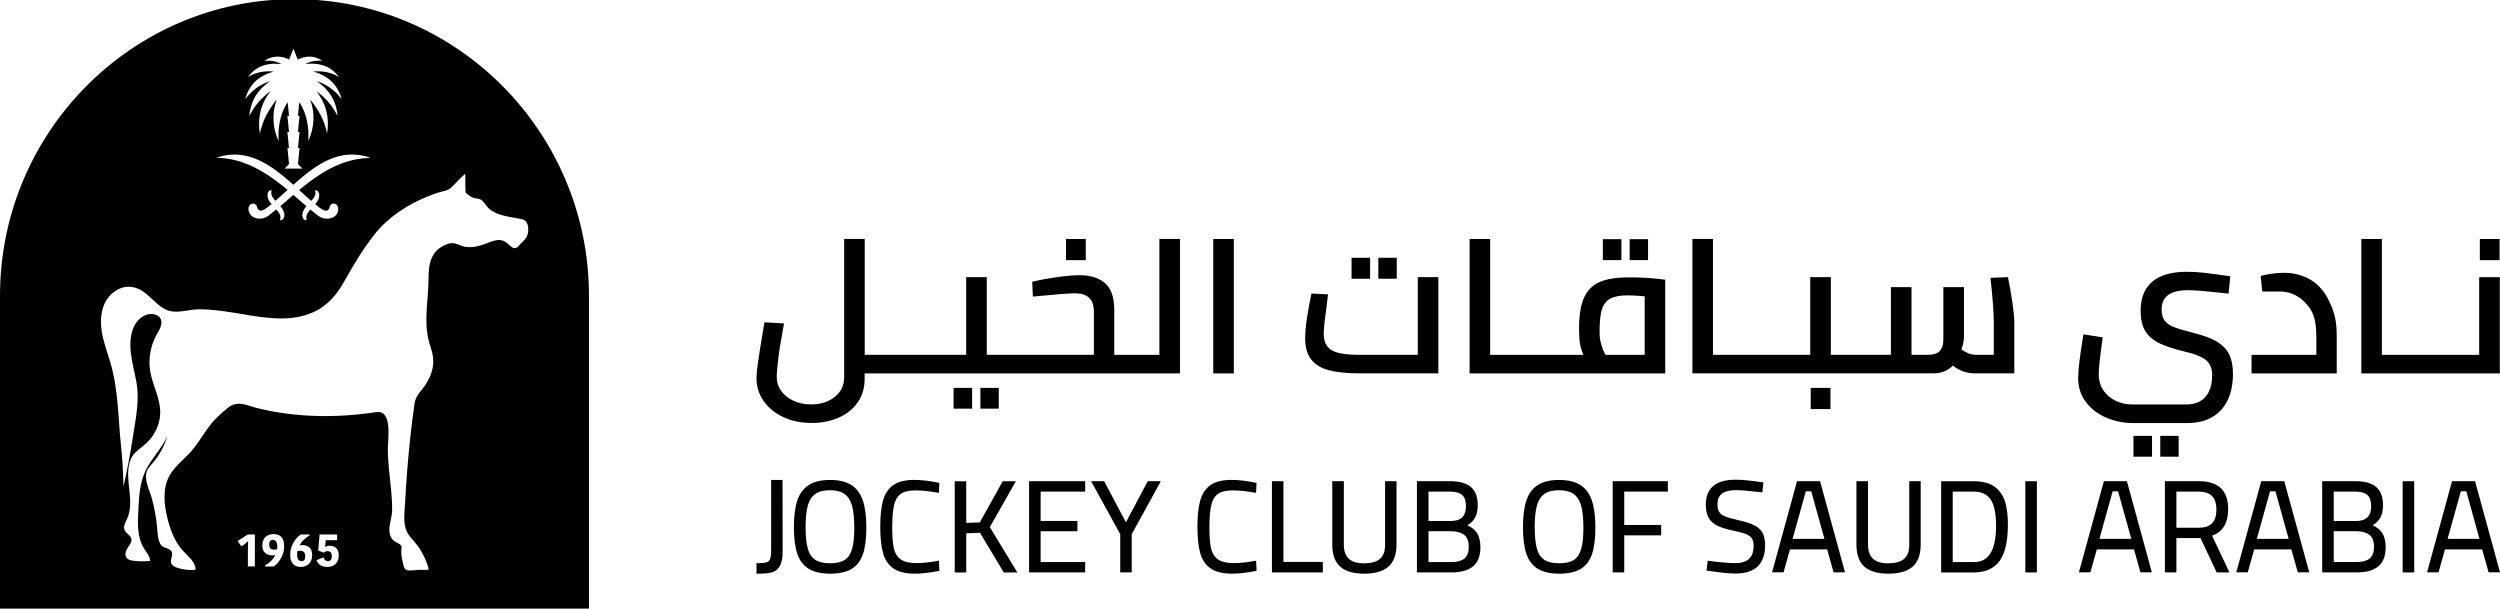
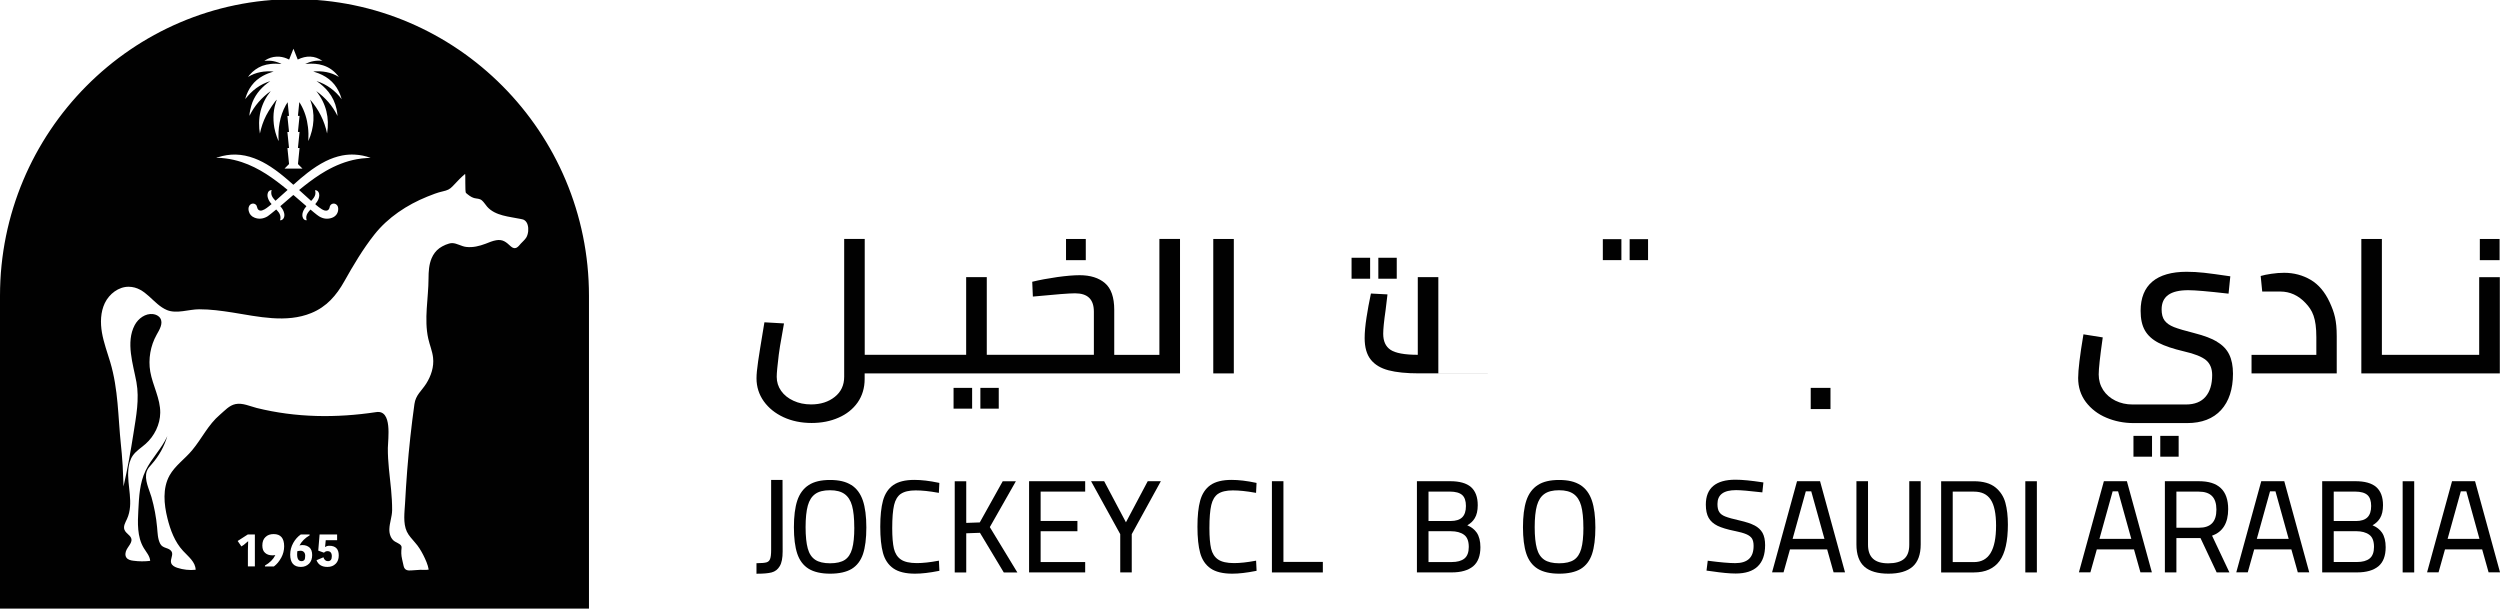
<svg xmlns="http://www.w3.org/2000/svg" id="Layer_1" data-name="Layer 1" viewBox="0 0 666.71 162.31">
  <defs>
    <style>      .cls-1 {        fill: #010101;      }    </style>
  </defs>
  <g>
    <path class="cls-1" d="M208.7,127.99h-3.05v18.65c0,1.16-.09,1.96-.29,2.45-.16.43-.46.72-.91.87-.48.15-1.35.23-2.5.23h-.21v2.81h.21c1.67,0,2.92-.11,3.82-.34.93-.24,1.66-.8,2.17-1.67.53-.87.78-2.17.78-3.97l-.03-18.82v-.21Z" />
    <path class="cls-1" d="M227.02,129.35c-1.41-.91-3.26-1.35-5.66-1.35s-4.27.44-5.68,1.35c-1.42.92-2.45,2.31-3.06,4.14-.6,1.81-.9,4.2-.9,7.1s.3,5.28.89,7.05c.6,1.8,1.62,3.16,3.04,4.04h0c1.42.87,3.36,1.31,5.74,1.31s4.32-.43,5.73-1.27c1.41-.86,2.43-2.2,3.03-3.98.59-1.77.89-4.15.89-7.08s-.31-5.35-.93-7.18c-.63-1.85-1.66-3.24-3.07-4.14ZM227.83,140.67c0,2.41-.19,4.32-.58,5.69-.38,1.35-1.03,2.34-1.93,2.94-.92.61-2.25.92-3.95.92s-3.05-.32-3.97-.94c-.95-.64-1.6-1.62-1.98-3-.38-1.38-.58-3.3-.58-5.69s.2-4.34.59-5.75c.39-1.4,1.05-2.44,1.98-3.1.92-.67,2.24-1,3.93-1s2.97.34,3.91,1.02c.92.66,1.59,1.7,1.98,3.11.39,1.41.59,3.35.59,5.79Z" />
    <path class="cls-1" d="M240.22,131.72c.89-.62,2.22-.94,3.96-.94s3.67.21,5.97.62l.23.04.13-2.65-.17-.04c-2.46-.52-4.59-.77-6.51-.77-2.42,0-4.31.47-5.63,1.4-1.3.92-2.22,2.31-2.72,4.12-.48,1.76-.73,4.11-.73,6.98s.25,5.27.73,7c.5,1.8,1.43,3.18,2.78,4.11,1.34.93,3.28,1.4,5.75,1.4,1.79,0,3.86-.24,6.33-.73l.18-.04-.13-2.7-.23.04c-2.14.4-4.04.61-5.65.61-1.91,0-3.35-.33-4.28-.98-.91-.63-1.53-1.6-1.84-2.88-.3-1.3-.45-3.14-.45-5.46,0-2.68.17-4.76.5-6.17.32-1.37.93-2.37,1.79-2.98Z" />
    <polygon class="cls-1" points="270.92 128.34 267.41 128.34 261.29 139.32 257.68 139.45 257.68 128.34 254.61 128.34 254.61 152.66 257.68 152.66 257.68 142.22 261.34 142.09 267.69 152.66 271.31 152.66 263.97 140.57 270.92 128.34" />
    <polygon class="cls-1" points="274.44 152.65 289.4 152.65 289.4 149.89 277.52 149.89 277.52 141.67 287.33 141.67 287.33 138.93 277.52 138.93 277.52 131.1 289.4 131.1 289.4 128.33 274.44 128.33 274.44 152.65" />
    <polygon class="cls-1" points="300.27 139.29 294.52 128.44 294.46 128.33 290.97 128.33 298.75 142.45 298.75 152.65 301.82 152.65 301.82 142.45 309.58 128.33 306.08 128.33 300.27 139.29" />
    <path class="cls-1" d="M324.81,131.72c.89-.62,2.22-.94,3.96-.94s3.67.21,5.97.62l.23.04.13-2.65-.17-.04c-2.46-.52-4.59-.77-6.51-.77-2.42,0-4.31.47-5.63,1.4-1.3.92-2.22,2.31-2.72,4.12-.49,1.78-.73,4.07-.73,6.98s.25,5.27.73,7c.5,1.8,1.43,3.18,2.78,4.11,1.34.93,3.28,1.4,5.75,1.4,1.79,0,3.86-.24,6.33-.73l.18-.04-.13-2.7-.23.04c-2.14.4-4.04.61-5.65.61-1.91,0-3.35-.33-4.28-.98-.91-.63-1.53-1.6-1.84-2.88-.3-1.3-.45-3.14-.45-5.46,0-2.68.17-4.76.5-6.17.32-1.37.93-2.37,1.79-2.98Z" />
    <polygon class="cls-1" points="342.27 128.33 339.2 128.33 339.2 152.66 352.78 152.66 352.78 149.85 342.27 149.85 342.27 128.33" />
-     <path class="cls-1" d="M369.38,145.26c0,1.75-.45,2.99-1.37,3.78-.92.79-2.35,1.19-4.25,1.19-3.62,0-5.38-1.62-5.38-4.97v-16.93h-3.09v16.86c0,2.69.72,4.69,2.13,5.94,1.39,1.24,3.55,1.86,6.41,1.86s5.01-.63,6.44-1.87c1.43-1.26,2.16-3.26,2.16-5.93v-16.86h-3.05v16.93Z" />
    <path class="cls-1" d="M391.31,140.08c.87-.49,1.52-1.11,1.98-1.88.53-.86.8-2.03.8-3.48,0-2.16-.61-3.79-1.83-4.85-1.19-1.02-3.05-1.54-5.51-1.54h-8.88v24.32h9.32c2.45,0,4.35-.55,5.66-1.62,1.3-1.08,1.95-2.8,1.95-5.11,0-1.6-.33-2.9-.97-3.86-.58-.85-1.43-1.51-2.54-1.98ZM380.96,141.67h5.98c1.46,0,2.64.32,3.5.95.84.61,1.26,1.7,1.26,3.24,0,1.42-.39,2.46-1.15,3.08-.79.64-1.92.95-3.44.95h-6.15v-8.22ZM389.97,137.94c-.66.66-1.69,1-3.07,1h-5.94v-7.84h5.7c1.5,0,2.6.31,3.28.91.66.59,1,1.57,1,2.93s-.33,2.36-.98,3.01Z" />
    <path class="cls-1" d="M421.45,129.35c-1.41-.91-3.26-1.35-5.66-1.35s-4.27.44-5.68,1.35c-1.42.92-2.45,2.31-3.06,4.14-.6,1.81-.9,4.2-.9,7.1s.3,5.28.89,7.05c.6,1.8,1.62,3.16,3.04,4.04h0c1.42.87,3.36,1.31,5.74,1.31s4.32-.43,5.73-1.27c1.41-.86,2.43-2.2,3.02-3.98.59-1.77.89-4.15.89-7.08s-.31-5.35-.93-7.18c-.63-1.85-1.66-3.24-3.07-4.14ZM422.27,140.67c0,2.41-.19,4.32-.58,5.69-.38,1.35-1.03,2.34-1.93,2.94-.92.61-2.25.92-3.95.92s-3.05-.32-3.97-.94c-.95-.64-1.6-1.62-1.98-3-.38-1.38-.58-3.29-.58-5.69s.2-4.34.59-5.75c.39-1.4,1.05-2.44,1.98-3.1.92-.67,2.24-1,3.93-1s2.97.34,3.91,1.02c.92.66,1.59,1.7,1.98,3.11.39,1.4.59,3.35.59,5.79Z" />
-     <polygon class="cls-1" points="430.08 152.65 433.16 152.65 433.16 142.77 443.01 142.77 443.01 140 433.16 140 433.16 131.1 444.79 131.1 444.79 128.33 430.08 128.33 430.08 152.65" />
    <path class="cls-1" d="M467.91,140.13c-.95-.5-2.26-.93-4-1.33-1.71-.38-2.99-.74-3.81-1.06-.76-.3-1.3-.7-1.6-1.19-.32-.47-.48-1.19-.48-2.14,0-2.49,1.63-3.7,4.98-3.7,1.21,0,3.49.2,6.78.58l.21.02.28-2.65-.2-.03c-3.1-.47-5.47-.7-7.25-.7-5.24,0-7.9,2.23-7.9,6.64,0,1.49.25,2.64.75,3.53s1.31,1.6,2.39,2.13c1.05.5,2.55.96,4.46,1.35,1.38.27,2.46.57,3.21.89.7.3,1.2.69,1.5,1.15.29.49.43,1.13.43,1.97,0,3.09-1.61,4.59-4.91,4.59-1.59,0-3.99-.21-7.11-.62l-.21-.03-.33,2.64,1.44.19c2.59.39,4.73.59,6.34.59,5.21,0,7.85-2.55,7.85-7.57,0-1.33-.23-2.43-.68-3.26-.47-.83-1.19-1.5-2.14-2Z" />
    <path class="cls-1" d="M485.37,128.33h-6.13l-6.59,24.05-.07.26h3.06l1.72-6.13h9.91l1.72,6.13h3.05l-6.62-24.16-.04-.15ZM483.03,131.03l3.52,12.67h-8.49l3.52-12.67h1.46Z" />
    <path class="cls-1" d="M509.17,145.26c0,1.75-.45,2.99-1.37,3.78-.92.79-2.35,1.19-4.25,1.19-3.62,0-5.38-1.62-5.38-4.97v-16.93h-3.09v16.86c0,2.69.72,4.69,2.13,5.94,1.39,1.23,3.55,1.86,6.41,1.86s5.01-.63,6.44-1.87c1.43-1.26,2.16-3.25,2.16-5.93v-16.86h-3.05v16.93Z" />
    <path class="cls-1" d="M532.13,129.97h0c-1.34-1.08-3.26-1.63-5.71-1.63h-8.75v24.32h8.75c3.06,0,5.36-1.04,6.85-3.08,1.46-2.02,2.2-5.28,2.2-9.67,0-2.26-.22-4.16-.66-5.8-.44-1.66-1.34-3.05-2.67-4.14ZM526.42,149.89h-5.66v-18.78h5.66c2.04,0,3.5.69,4.45,2.11.96,1.42,1.45,3.75,1.45,6.94,0,6.55-1.93,9.74-5.9,9.74Z" />
    <rect class="cls-1" x="540.12" y="128.34" width="3.08" height="24.32" />
    <path class="cls-1" d="M567.2,128.33h-6.13l-6.59,24.05-.07.26h3.06l1.72-6.13h9.91l1.72,6.13h3.05l-6.62-24.16-.04-.15ZM564.86,131.03l3.52,12.67h-8.49l3.52-12.67h1.46Z" />
    <path class="cls-1" d="M594.22,135.79c0-2.51-.66-4.4-1.97-5.62-1.31-1.24-3.23-1.84-5.87-1.84h-9.04v24.32h3.07v-9.15h6.43l4.31,9.15h3.4l-4.63-9.8c2.85-.99,4.3-3.37,4.3-7.07ZM591.08,135.91c0,3.25-1.52,4.83-4.66,4.83h-6.01v-9.63h5.97c3.16,0,4.7,1.57,4.7,4.8Z" />
    <path class="cls-1" d="M609.17,128.33h-6.13l-6.59,24.05-.07.26h3.06l1.72-6.13h9.91l1.72,6.13h3.05l-6.62-24.16-.04-.15ZM606.83,131.03l3.52,12.67h-8.49l3.52-12.67h1.46Z" />
    <path class="cls-1" d="M632.72,140.08c.87-.49,1.52-1.11,1.99-1.88.53-.86.8-2.03.8-3.48,0-2.16-.61-3.79-1.83-4.85-1.19-1.02-3.05-1.54-5.51-1.54h-8.88v24.32h9.32c2.45,0,4.35-.55,5.66-1.62,1.3-1.08,1.95-2.8,1.95-5.11,0-1.6-.33-2.9-.97-3.86-.58-.85-1.43-1.51-2.54-1.98ZM622.37,138.94v-7.84h5.7c1.5,0,2.6.31,3.28.91.66.59,1,1.57,1,2.93s-.33,2.36-.98,3.01c-.66.66-1.69,1-3.07,1h-5.94ZM633.11,145.85c0,1.42-.39,2.46-1.15,3.08-.79.64-1.92.95-3.44.95h-6.15v-8.22h5.98c1.46,0,2.64.32,3.5.95.84.61,1.26,1.7,1.26,3.24Z" />
    <rect class="cls-1" x="640.75" y="128.34" width="3.08" height="24.32" />
    <path class="cls-1" d="M660.09,128.48l-.04-.15h-6.13l-6.59,24.05-.07.26h3.06l1.72-6.13h9.91l1.72,6.13h3.05l-6.62-24.16ZM657.73,131.03l3.5,12.67h-8.49l3.52-12.67h1.48Z" />
    <rect class="cls-1" x="254.3" y="103.44" width="4.95" height="5.54" />
    <rect class="cls-1" x="261.45" y="103.44" width="4.9" height="5.54" />
    <rect class="cls-1" x="284.29" y="63.73" width="5.27" height="5.65" />
    <path class="cls-1" d="M309.2,94.63h-6.55s-5.5,0-5.5,0v-12.02c0-3.32-.83-5.71-2.48-7.11-1.63-1.4-3.9-2.11-6.74-2.11-1.58,0-3.59.17-5.98.5-2.57.37-4.69.77-6.5,1.21l-.17.04.17,3.95.22-.02c6.03-.58,9.53-.85,11.03-.85,3.38,0,5.02,1.61,5.02,4.91v11.49h-28.56v-20.71h-5.5v20.71h-20.86s-6.19,0-6.19,0v-30.9h-5.48v36.77c0,2.23-.84,4.03-2.51,5.35-1.67,1.34-3.79,2.01-6.3,2.01-1.75,0-3.29-.32-4.7-.97-1.41-.64-2.52-1.53-3.3-2.64-.79-1.11-1.18-2.37-1.18-3.75,0-1.02.19-3.01.55-5.93.22-1.72.45-2.99.72-4.47.2-1.07.4-2.19.63-3.61l.04-.23-5.22-.3-.39,2.36c-1.14,6.89-1.72,10.35-1.72,12.59s.65,4.3,1.93,6.1c1.28,1.8,3.06,3.23,5.28,4.26,2.21,1.02,4.73,1.54,7.5,1.54,2.62,0,5.03-.47,7.15-1.41,2.14-.92,3.86-2.29,5.11-4.06,1.24-1.78,1.87-3.89,1.87-6.26v-1.5h5.77s13.34,0,13.34,0h53.35s11.64,0,11.64,0v-35.85h-5.5v30.9Z" />
    <rect class="cls-1" x="323.56" y="63.73" width="5.48" height="35.85" />
-     <path class="cls-1" d="M383.58,99.58v-25.67h-5.48v20.71h-15.86c-3.5,0-5.94-.45-7.27-1.33-1.31-.88-1.95-2.29-1.95-4.29,0-1.26.21-3.38.64-6.32l.5-4.17-4.41-.23-.04.17c-.46,2.16-.83,4.19-1.14,6.2-.34,2.2-.5,4.01-.5,5.53,0,2.43.54,4.35,1.62,5.71,1.08,1.37,2.69,2.33,4.77,2.87,2.05.54,4.76.81,8.07.81h21.06Z" />
+     <path class="cls-1" d="M383.58,99.58v-25.67h-5.48v20.71c-3.5,0-5.94-.45-7.27-1.33-1.31-.88-1.95-2.29-1.95-4.29,0-1.26.21-3.38.64-6.32l.5-4.17-4.41-.23-.04.17c-.46,2.16-.83,4.19-1.14,6.2-.34,2.2-.5,4.01-.5,5.53,0,2.43.54,4.35,1.62,5.71,1.08,1.37,2.69,2.33,4.77,2.87,2.05.54,4.76.81,8.07.81h21.06Z" />
    <rect class="cls-1" x="360.44" y="68.74" width="4.95" height="5.59" />
    <rect class="cls-1" x="367.58" y="68.74" width="4.91" height="5.59" />
-     <path class="cls-1" d="M415.39,99.58h28.7v-25l-2.05-.23c-2.24-.25-4.78-.38-7.55-.38-3.42,0-6.01.41-7.9,1.24-1.91.84-3.32,2.27-4.18,4.24-.87,1.97-1.3,4.68-1.3,8.28,0,3.39.33,4.89,1.13,6.9h-19.76s-5.08,0-5.08,0v-30.9h-5.48v35.85h10.14s13.34,0,13.34,0ZM426.59,88.11c0-2.43.21-4.33.63-5.66.4-1.28,1.14-2.22,2.2-2.8,1.06-.59,2.66-.89,4.75-.89.82,0,2.23.08,4.44.26v15.61h-10.42c-.46-.74-.85-1.67-1.14-2.75l-.09-.32c-.26-.95-.38-1.39-.38-3.45Z" />
    <rect class="cls-1" x="427.45" y="63.78" width="4.95" height="5.59" />
    <rect class="cls-1" x="434.6" y="63.78" width="4.91" height="5.59" />
    <rect class="cls-1" x="482.89" y="103.44" width="5.27" height="5.65" />
-     <path class="cls-1" d="M535.54,74.08l-.04-.17-4.67.18.02.22c.57,5.19.86,9.11.86,11.66v8.65h-4.91c-.67,0-1.37-.16-2.06-.47-.65-.29-1.19-.61-1.65-.95.06-.2.12-.39.17-.56.32-1.06.5-1.65.5-3.37v-12.7h-5.5v13.31c0,1.56.01,2.14-.63,3.29-.71,1.29-2.35,1.45-3.7,1.45h-4.16v-18.04h-5.5v18.04h-8.47s-7.54,0-7.54,0v-20.71h-5.5v20.71h-20.86s-5.08,0-5.08,0v-30.9h-5.48v35.85h10.14s13.34,0,13.34,0h21.38s19.38,0,19.38,0c2.12,0,3.87-.7,5.21-2.07,1.73,1.37,3.71,2.07,5.89,2.07h10.5v-13.61c0-1.21-.17-2.99-.5-5.29-.32-2.21-.71-4.43-1.16-6.61Z" />
    <path class="cls-1" d="M591.28,91.14c-1.44-.87-3.46-1.63-6-2.28-2.58-.65-4.39-1.19-5.52-1.63-1.15-.46-1.96-1.03-2.5-1.75-.53-.71-.79-1.71-.79-2.96,0-3.45,2.32-5.13,7.11-5.13,1.85,0,5.29.3,10.53.9l.21.02.47-4.62-.2-.03c-2.99-.44-5.13-.73-6.73-.91-1.63-.18-3.22-.27-4.73-.27-3.98,0-7.05.88-9.12,2.61-2.08,1.74-3.14,4.36-3.14,7.8,0,2.16.37,3.87,1.14,5.22.76,1.34,1.98,2.45,3.63,3.31,1.62.84,3.85,1.59,6.8,2.29,2.79.63,4.77,1.42,5.89,2.35,1.08.92,1.62,2.25,1.62,3.96,0,2.46-.59,4.41-1.76,5.78-1.16,1.37-2.92,2.07-5.22,2.07h-14.26c-1.66,0-3.2-.34-4.57-1.02-1.39-.69-2.46-1.62-3.26-2.83-.79-1.23-1.19-2.62-1.19-4.16s.34-4.67,1.05-9.68l.03-.2-5.15-.82-.03.2c-.92,5.47-1.38,9.32-1.38,11.46,0,2.43.69,4.58,2.06,6.4,1.39,1.83,3.23,3.24,5.46,4.17,2.24.95,4.68,1.44,7.26,1.44h14.3c3.88,0,6.93-1.17,9.04-3.49,2.1-2.3,3.17-5.56,3.17-9.68,0-2.05-.34-3.77-1.01-5.13-.66-1.36-1.75-2.5-3.24-3.37Z" />
    <rect class="cls-1" x="576.11" y="116.24" width="4.9" height="5.55" />
    <rect class="cls-1" x="568.96" y="116.24" width="4.95" height="5.55" />
    <path class="cls-1" d="M623.17,89.67c0-4.21-.61-6.28-1.88-9.06-1.27-2.75-2.98-4.76-5.08-5.99h0c-2.11-1.24-4.49-1.87-7.06-1.87-1.11,0-2.27.09-3.45.27-1.18.18-2.09.36-2.65.54l-.16.05.41,4.14h4.83c2.56,0,4.82,1.03,6.72,3.06,1.87,1.97,2.88,4.01,2.88,9.12v4.7h-17.28v4.95h22.72v-9.92Z" />
    <polygon class="cls-1" points="653.22 99.58 653.64 99.58 666.66 99.58 666.66 73.92 661.16 73.92 661.16 94.63 653.64 94.63 653.22 94.63 640.29 94.63 640.29 94.63 635.21 94.63 635.21 63.73 629.73 63.73 629.73 99.58 639.88 99.58 639.88 99.58 653.22 99.58" />
    <rect class="cls-1" x="661.33" y="63.73" width="5.27" height="5.65" />
  </g>
-   <path class="cls-1" d="M72.8,143.96c-.33,0-.61.1-.75.28-.18.19-.25.53-.25,1,0,.89.39,1.34,1.22,1.34.33,0,.61-.04.89-.14.03-.24.04-.49.04-.68,0-.64-.13-1.09-.32-1.36-.24-.31-.5-.43-.83-.43" />
  <path class="cls-1" d="M80.11,146.88c-.28,0-.56.06-.83.13-.03.22-.04.5-.04.83,0,1.21.4,1.81,1.18,1.81.35,0,.57-.13.75-.32.15-.24.22-.58.22-1.09,0-.4-.1-.77-.32-.99-.22-.25-.53-.38-.96-.38" />
  <path class="cls-1" d="M78.53-.23C35.22-.23,0,35.26,0,78.88v83.43h157.07v-83.43C157.07,35.26,121.83-.23,78.53-.23M65.47,26.13c.38-1.21.89-2.34,1.66-3.35.79-1.06,1.79-1.89,2.95-2.53.89-.49,1.82-.85,2.78-1.14.04-.01.07-.03.1-.04-2.42-.19-4.72.15-6.82,1.46.13-.19.28-.38.42-.56.93-1.07,2.05-1.89,3.38-2.41.74-.26,1.5-.43,2.28-.51.86-.1,1.74-.07,2.6,0,.04,0,.08.01.13.01.04.01.07.01.11.01-.18-.19-1.47-.64-2.2-.77-.78-.14-1.56-.15-2.36-.04.31-.24.63-.42.95-.58.97-.46,2-.64,3.09-.56.86.07,1.68.32,2.46.72.08.06.11.04.14-.04.35-.89.7-1.78,1.06-2.67.01-.03.03-.07.06-.13.39.97.77,1.93,1.14,2.88,2.27-1.11,4.47-1.09,6.58.35-1.6-.19-3.12.1-4.58.82.1.01.17,0,.24-.01.07,0,.14,0,.21-.01,1.46-.11,2.91-.06,4.31.4,1.59.5,2.87,1.43,3.91,2.7.08.11.17.21.25.32.01.01.01.03.03.06-2.1-1.29-4.4-1.64-6.82-1.45.49.15.97.32,1.45.5,1.32.53,2.52,1.24,3.53,2.24.99.97,1.68,2.13,2.2,3.41.15.42.29.83.42,1.25-1.74-2.3-3.94-3.95-6.69-4.84-.01.03.01.04.03.04.01.01.03.03.06.04,1.14.78,2.18,1.7,3.06,2.8,1.09,1.38,1.81,2.92,2.17,4.63.11.54.19,1.09.24,1.64v.14c-1.32-2.71-3.24-4.88-5.66-6.62,2.66,3.34,3.56,7.12,2.89,11.31-.71-3.41-2.25-6.4-4.51-9.03,1.39,3.74,1.09,7.43-.49,11.05v-.21c.07-1.18.04-2.35-.1-3.52-.25-2.18-.88-4.24-1.99-6.15-.1-.15-.21-.32-.32-.51-.04.35-.35,3.42-.36,3.59-.01.06,0,.08.06.08.1-.01.19,0,.29,0,.07-.01.07.01.07.07-.07.61-.4,3.99-.42,4.13-.01.06,0,.1.07.08h.28c.06,0,.07.01.07.07-.07.61-.4,4.01-.42,4.15-.01.06,0,.08.07.07h.28s.07.01.07.07c-.07.61-.39,3.92-.4,4.02-.04.14,0,.24.1.32.33.33,1.04,1.04,1.09,1.09h-4.77c.01-.06.04-.07.07-.1.35-.35.7-.7,1.04-1.04.06-.04.07-.1.07-.17-.07-.63-.4-3.99-.42-4.1-.01-.07.01-.08.07-.08.08.01.17,0,.26,0,.07.01.08-.01.08-.08-.04-.33-.38-3.71-.42-4.12-.01-.07,0-.08.07-.08h.24c.08.01.11-.01.11-.11-.04-.39-.38-3.76-.42-4.09-.01-.07,0-.1.07-.08.08,0,.17-.01.24,0,.08,0,.11-.01.11-.11-.04-.33-.33-3.31-.36-3.55-.18.26-.33.53-.49.78-.82,1.49-1.36,3.07-1.66,4.73-.29,1.57-.35,3.16-.26,4.74,0,.04,0,.1.01.14-.15-.21-.88-2.04-1.15-3.58-.22-1.27-.29-2.52-.19-3.8.11-1.27.4-2.49.85-3.69-.42.28-2.2,2.95-2.84,4.23-.77,1.52-1.32,3.12-1.67,4.81-.29-1.59-.35-3.88.19-6,.51-1.99,1.43-3.76,2.71-5.34-2.43,1.74-4.35,3.91-5.68,6.62-.07-.56.38-2.57.79-3.63.47-1.18,1.13-2.24,1.95-3.19.82-.95,1.78-1.74,2.81-2.45-1.34.43-2.57,1.03-3.71,1.86-1.14.83-2.1,1.84-2.98,2.95.03-.11.06-.21.1-.32M58.16,41.93c1.52-.49,3.07-.74,4.66-.71,1.73.04,3.37.39,4.97.99,1.54.57,2.99,1.35,4.37,2.25,1.68,1.09,3.23,2.34,4.74,3.64.42.36.83.74,1.25,1.11.06.06.1.06.17,0,1.2-1.09,2.42-2.14,3.7-3.13,1.52-1.17,3.12-2.24,4.84-3.1,1.42-.7,2.88-1.22,4.42-1.52,1.13-.21,2.25-.29,3.39-.22,1.42.07,2.78.36,4.1.83.01,0,.03,0,.03.03-.31.01-.61.03-.9.04-.92.04-1.84.17-2.74.32-2.95.54-5.69,1.66-8.28,3.14-2.03,1.17-3.92,2.53-5.76,3.98-.42.33-.82.67-1.24,1-.04.04-.07.07-.11.1.53.49,2.62,2.38,3.14,2.84.06.06.08.06.13,0,.22-.25.46-.5.64-.78.42-.6.56-1.25.35-1.96-.01-.01-.01-.03-.01-.06.38,0,.67.15.88.46.21.32.26.67.24,1.04-.07.82-.46,1.49-.97,2.09q-.13.14.01.26c.54.45,1.09.9,1.68,1.25.25.14.5.26.77.33.61.14,1.1-.15,1.25-.77.04-.17.06-.33.14-.49.38-.74,1.39-.81,1.91-.11.17.22.25.49.26.78.08,1.17-.56,2.13-1.67,2.53-1.21.43-2.36.26-3.44-.4-.64-.4-2.07-1.64-2.23-1.77-.03-.03-.06-.04-.08,0-.26.28-.51.56-.72.89-.36.58-.49,1.2-.28,1.86v.07h-.14c-.18-.01-.35-.07-.5-.18-.25-.21-.39-.47-.46-.79-.11-.56.03-1.09.25-1.59.18-.42.45-.78.74-1.11.06-.06.04-.08,0-.13-.36-.31-2.99-2.59-3.34-2.88-.07-.06-.11-.04-.18.01-.61.51-2.81,2.42-3.3,2.84-.1.07-.1.1-.01.18.45.51.79,1.07.95,1.74.1.46.1.92-.13,1.35-.11.21-.28.38-.5.49-.11.06-.22.04-.32.07h-.14c.03-.15.07-.29.1-.45.06-.57-.1-1.09-.4-1.56-.19-.29-.45-.54-.68-.82-.06-.06-.07-.01-.11.01-.49.4-2.03,1.67-2.35,1.84-1.1.61-2.23.75-3.39.28-.79-.32-1.32-.89-1.52-1.74-.1-.43-.11-.88.08-1.29.31-.7,1.14-.93,1.72-.5.25.18.38.46.43.77.06.29.17.54.42.72.28.21.6.21.92.11.43-.13.79-.35,1.15-.6.46-.32.88-.67,1.31-1.03.07-.06.04-.08,0-.13-.38-.4-.67-.86-.86-1.38-.17-.46-.25-.92-.11-1.41.11-.47.4-.78.89-.86.06-.01.1-.03.15-.01-.07.26-.11.51-.1.78.01.51.22.97.53,1.38.17.22.36.43.54.64.06.06.08.06.13,0,.78-.67,2.82-2.53,3.09-2.77.06-.06.06-.08,0-.13-1.81-1.49-3.67-2.92-5.65-4.19-2.06-1.31-4.22-2.41-6.52-3.17-1.39-.46-2.8-.78-4.24-.97-.81-.11-1.61-.17-2.43-.19-.04,0-.07,0-.11-.01.17-.06.33-.13.5-.17M67.97,151.05h-1.86v-4.26l.07-2.42h-.06l-1.09.92-.65.43-1-1.45,2.71-1.74h1.88v8.51ZM75,148.72c-.53.99-1.18,1.77-1.96,2.35h-2.38v-.25c1.29-.74,2.2-1.64,2.75-2.75l-.03-.04c-.15.04-.38.07-.74.07-.81,0-1.46-.22-1.93-.65-.5-.4-.75-1.09-.75-1.96,0-.96.26-1.73.82-2.25.56-.56,1.29-.81,2.2-.81,1.86,0,2.8,1.09,2.8,3.26,0,1.03-.25,2.07-.78,3.05M82.41,150.33c-.56.56-1.29.86-2.17.86-1.89,0-2.85-1.11-2.85-3.3,0-1.09.28-2.13.81-3.09.53-.95,1.21-1.71,2.02-2.27h2.35v.24c-1.21.7-2.13,1.61-2.7,2.7h.03c.14-.06.4-.11.75-.11.78,0,1.41.24,1.89.65.47.43.71,1.11.71,2.02,0,.96-.28,1.73-.83,2.3M89.52,150.34c-.53.56-1.27.85-2.2.85-1.49,0-2.45-.6-2.91-1.79l1.84-.78c.22.68.63,1.03,1.2,1.03.7,0,1.04-.43,1.04-1.31s-.39-1.36-1.15-1.36c-.38,0-.68.14-.93.42l-1.54-.56.36-4.3h4.67v1.52h-3.03l-.18,1.81h.06c.28-.21.64-.32,1.07-.32,1.68,0,2.52.86,2.52,2.57,0,.93-.26,1.67-.81,2.23M139.84,58.71c.86.53,1.13,1.79,1.02,2.95-.07.67-.26,1.29-.54,1.73-.39.6-.96,1.06-1.45,1.6-.31.35-.6.75-1,1-.58.36-1.17.15-1.64-.28-1.24-1.13-2.09-1.95-3.91-1.64-.97.17-1.91.57-2.82.93-1.66.63-3.41,1.06-5.18.85-1.25-.14-2.48-.99-3.71-1.02-1.02-.01-2.59.75-3.41,1.34-.95.68-1.66,1.66-2.1,2.71-.71,1.68-.81,3.55-.82,5.37-.01,5.29-1.24,10.82-.07,16.07.38,1.7,1.09,3.32,1.28,5.06.28,2.43-.53,4.86-1.81,6.9-1.25,1.98-2.82,3.03-3.16,5.47-.82,5.88-1.46,11.77-1.93,17.68-.22,2.91-.42,5.83-.57,8.75-.13,2.41-.58,5.31.47,7.58.51,1.1,1.41,1.98,2.18,2.92.9.99,1.63,2.2,2.23,3.38.58,1.17,1.22,2.55,1.42,3.84-.68.15-1.54.03-2.25.06-.75.03-1.5.08-2.27.15-1.04.1-1.89,0-2.16-1.15-.14-.61-.28-1.24-.42-1.86-.25-1.09-.25-1.93-.13-3.03.11-.86-1.04-1.21-1.79-1.66-1.09-.67-1.52-2.06-1.47-3.32.06-1.74.71-3.26.74-5.02.01-1.85-.11-3.69-.28-5.54-.35-3.69-.9-7.36-.86-11.07.03-2.38,1.25-10.22-3.09-9.56-10.67,1.61-21.38,1.5-31.88-1.1-1.77-.45-3.8-1.42-5.65-1.04-1.7.35-2.85,1.73-4.12,2.8-3.23,2.74-4.8,6.33-7.47,9.53-1.92,2.31-4.54,4.08-6.01,6.71-1.89,3.42-1.5,7.64-.56,11.42.78,3.14,1.95,6.29,4.15,8.67,1.41,1.53,3.34,2.98,3.37,5.06-1.64.17-3.32-.01-4.9-.53-.68-.22-1.42-.6-1.63-1.29-.32-1,.67-2.18.1-3.07-.7-1.1-2.3-.72-3-2.02-.71-1.31-.71-3.02-.85-4.45-.25-2.7-.75-5.38-1.49-7.99-.6-2.1-2.02-4.72-1.25-6.93.25-.74.81-1.32,1.32-1.89,1.91-2.16,3.34-4.73,4.15-7.48-1.47,3.32-4.23,5.93-5.8,9.21-1.59,3.31-1.74,6.94-1.93,10.54-.18,3.35-.35,7.11,1.45,10.1.67,1.1,1.63,2.14,1.71,3.42-1.47.18-2.98.17-4.47-.03-.71-.08-1.49-.26-1.89-.86-.4-.6-.26-1.43.06-2.07.65-1.28,2.1-2.39.78-3.76-.49-.51-1.13-.95-1.36-1.61-.33-.95.28-1.93.7-2.85,1.92-4.22-.06-8.86.36-13.23.11-1.29.45-2.59,1.18-3.66.89-1.28,2.28-2.1,3.44-3.14,2.31-2.06,3.85-5.16,3.88-8.29.04-3.77-2-7.23-2.66-10.95-.57-3.35.04-6.9,1.7-9.86.79-1.38,1.81-3.07.96-4.41-.42-.65-1.18-1-1.93-1.09-2-.24-3.92,1.15-4.87,2.92-2.45,4.6-.42,10.48.45,15.22.83,4.55-.08,9.13-.78,13.63-.74,4.76-1.59,9.5-2.66,14.19-.01-.31-.03-.67-.04-1.07-.04-1.06-.08-2.5-.19-4.45-.15-2.56-.32-4.1-.47-5.59-.78-7.48-.67-14.75-2.85-22.05-.78-2.59-1.73-5.15-2.2-7.82-.46-2.66-.4-5.51.77-7.94,1.18-2.43,3.66-4.35,6.37-4.33,4.58.06,6.43,4.65,10.2,6.22,2.57,1.06,5.86-.21,8.56-.21,2.99-.01,5.97.4,8.92.86,6.82,1.09,14.33,2.87,20.98.15,4.1-1.66,6.73-4.72,8.83-8.47,2.39-4.27,4.97-8.61,8-12.45,3.63-4.6,8.71-7.94,14.11-10.13,1.34-.54,2.74-1.1,4.16-1.41,1.15-.26,1.85-.51,2.68-1.43,1.21-1.34,2.45-2.55,3.24-3.2.19-.17-.07,4.77.26,5.06.61.53,1.36,1.13,2.14,1.35.79.22,1.45.08,2.11.64.54.47.92,1.13,1.39,1.67,2.16,2.46,5.95,2.64,8.94,3.27.36.07.72.14,1.03.33" />
</svg>